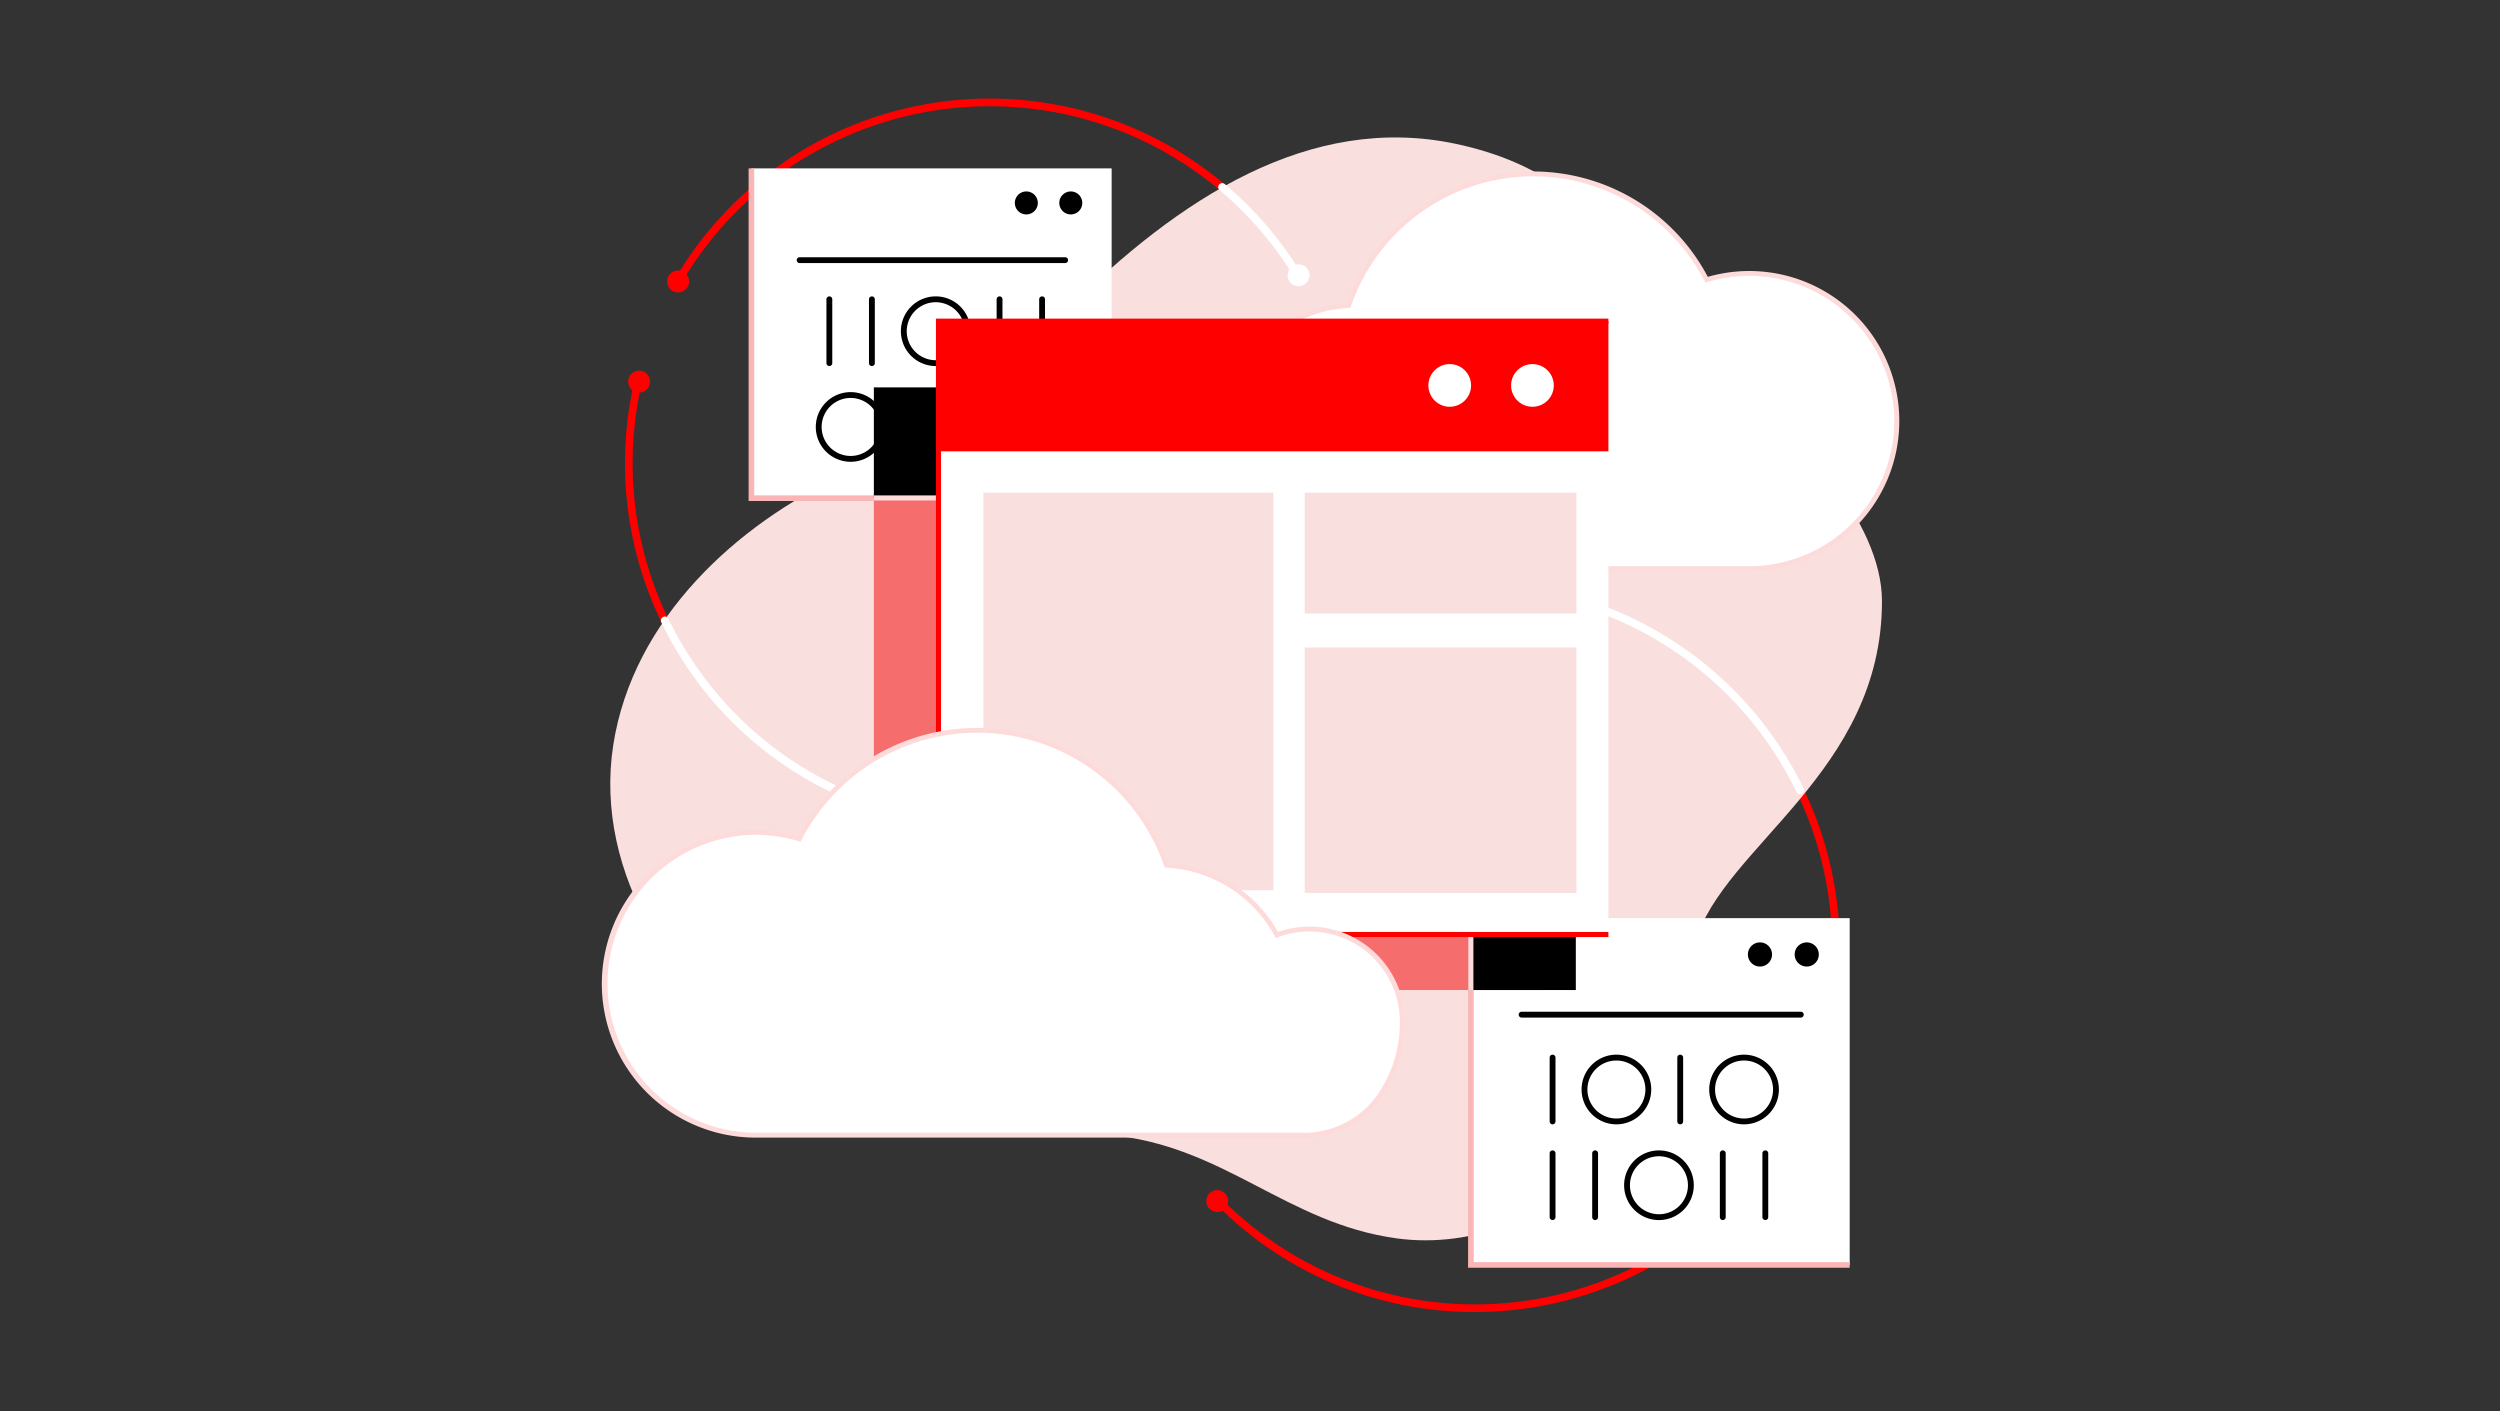
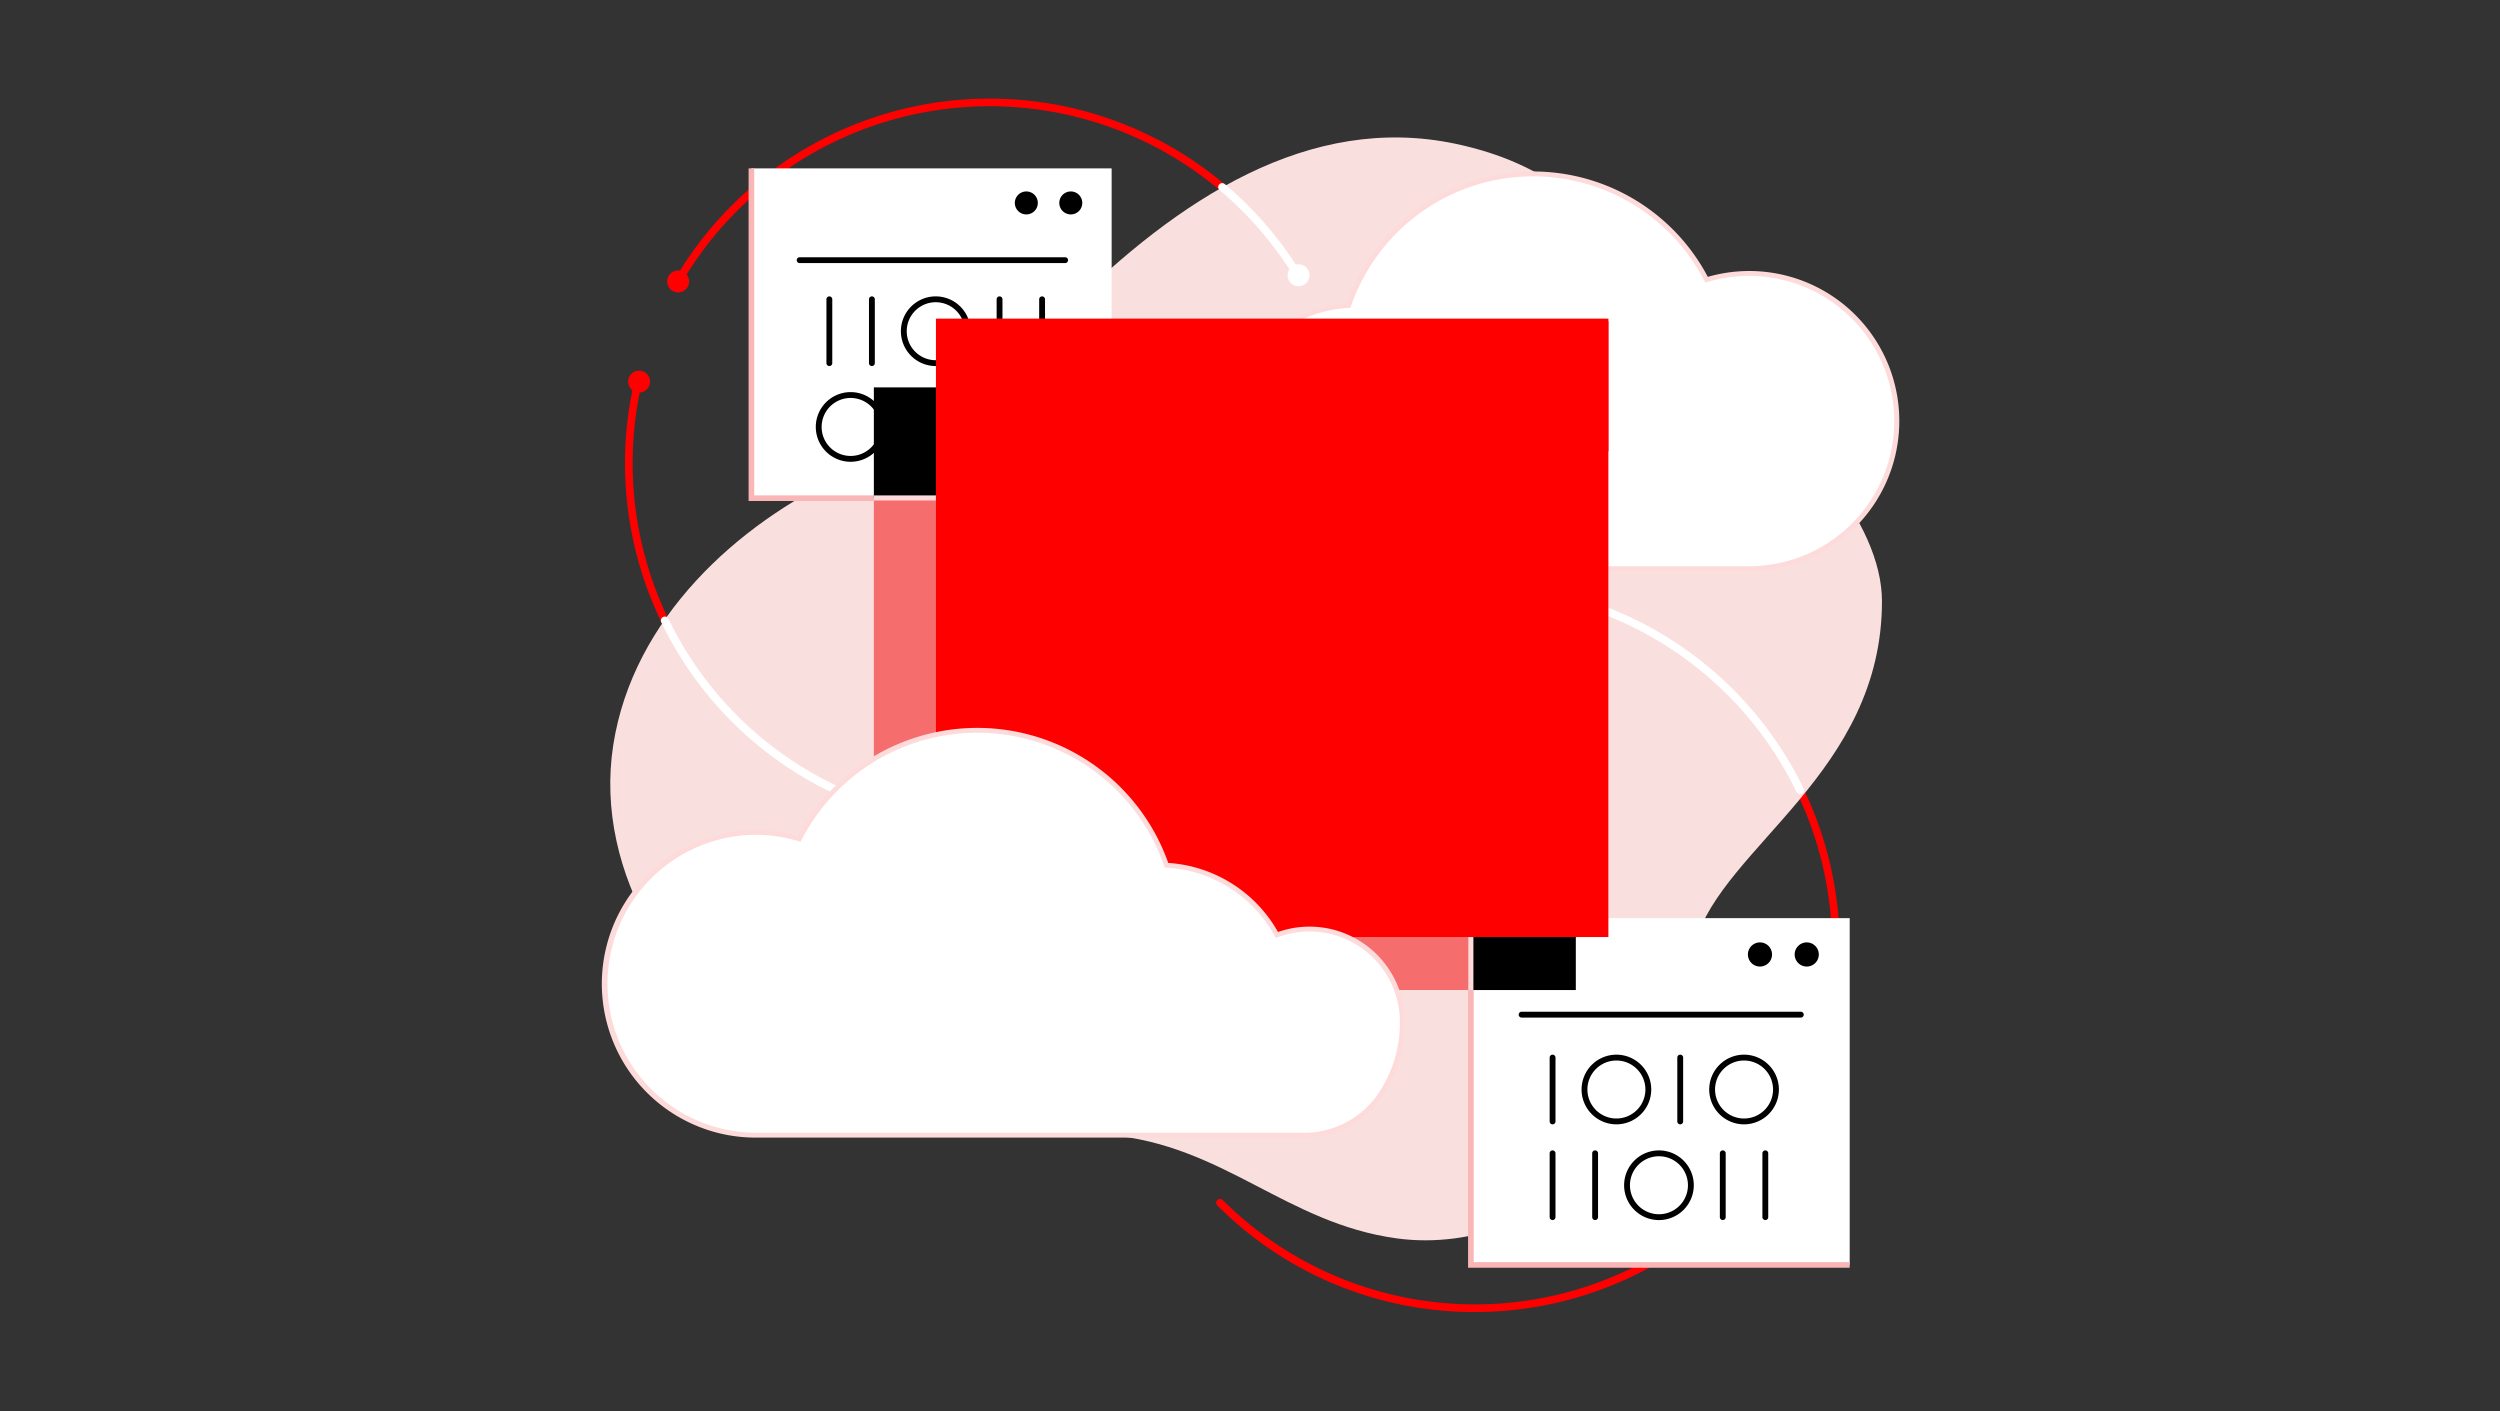
<svg xmlns="http://www.w3.org/2000/svg" width="457" height="258" viewBox="0 0 457 258">
  <rect x="0" y="0" width="457" height="258" fill="#333333" stroke="none" />
  <defs>
    <clipPath id="a">
      <rect width="237.194" height="221.841" fill="none" />
    </clipPath>
  </defs>
  <g transform="translate(-270 -283)">
    <g transform="translate(319 283)">
      <rect width="457" height="258" transform="translate(-49)" fill="none" />
      <g transform="translate(61 18)">
        <g clip-path="url(#a)">
          <path d="M85.046,303.537a67.157,67.157,0,0,1-15.761-1.886,66.674,66.674,0,0,1-49.4-79.493.7.7,0,1,1,1.36.307,65.28,65.28,0,0,0,97.723,70.072.7.7,0,0,1,.727,1.189,66.25,66.25,0,0,1-34.649,9.811" transform="translate(-13.997 -170.139)" fill="red" />
          <path d="M58.269,33.9a.7.7,0,0,1-.6-1.05,66.685,66.685,0,0,1,114.346-.924.7.7,0,1,1-1.189.727,65.3,65.3,0,0,0-111.956.9.7.7,0,0,1-.6.344" transform="translate(-44.2 0)" fill="red" />
          <path d="M55.424,137.882a2,2,0,1,1-1.478-2.417,2,2,0,0,1,1.478,2.417" transform="translate(-39.517 -103.956)" fill="red" />
          <path d="M24.716,216.693a2,2,0,1,1-1.478-2.417,2,2,0,0,1,1.478,2.417" transform="translate(-15.942 -164.461)" fill="red" />
          <path d="M530.737,514.332A66.238,66.238,0,0,1,483.592,494.8a.7.7,0,0,1,.985-.986,65.28,65.28,0,1,0,0-92.319.7.7,0,0,1-.985-.986,66.673,66.673,0,1,1,47.145,113.819" transform="translate(-371.108 -292.491)" fill="red" />
          <path d="M161.167,31.83c34.233,7.2,33.2,34.459,49.4,44.133,12.993,7.757,28.6,24.927,28.6,39.487,0,31.358-29.05,44.867-34.13,62.345-4.25,14.621-5.319,28.357-16.726,40.209-9.489,9.859-23.9,15.834-37.835,13.929-20.282-2.772-31.652-17.126-52.792-18.926-8.456-.72-21.806-1.115-30.007-3.35-9.95-2.711-20.457-5.754-29.654-10.735-19.1-10.344-34.445-33.5-30.777-57.164,3.6-23.215,22.744-40.4,41.9-49.314,7.331-3.41,15.067-6.228,21.578-10.9,7.4-5.309,12.781-12.694,19.172-19.073C110.507,41.9,134.507,26.222,161.167,31.83" transform="translate(-5.144 -23.555)" fill="#fadfdf" />
          <path d="M106.793,446.518a67.179,67.179,0,0,1-15.768-1.887,66.265,66.265,0,0,1-41.267-30.055c-1.132-1.852-2.184-3.776-3.127-5.717a.726.726,0,1,1,1.306-.634c.922,1.9,1.952,3.781,3.06,5.593a65.251,65.251,0,0,0,89.7,21.645.726.726,0,0,1,.757,1.239,66.278,66.278,0,0,1-34.664,9.815" transform="translate(-35.744 -313.091)" fill="#fff" />
          <path d="M590.064,419.574a.726.726,0,0,1-.654-.41A65.27,65.27,0,0,0,484.5,401.422a.726.726,0,0,1-1.027-1.027,66.75,66.75,0,0,1,107.24,18.136.726.726,0,0,1-.653,1.042" transform="translate(-371.013 -292.395)" fill="#fff" />
          <rect width="69.245" height="63.394" transform="translate(158.878 149.836)" fill="#fff" />
          <path d="M902.016,666.382a2.206,2.206,0,1,1,2.206,2.206,2.206,2.206,0,0,1-2.206-2.206" transform="translate(-692.499 -509.904)" />
          <path d="M938.823,666.382a2.206,2.206,0,1,1,2.206,2.206,2.206,2.206,0,0,1-2.206-2.206" transform="translate(-720.757 -509.904)" />
          <path d="M773.2,719.805H722.162a.534.534,0,1,1,0-1.068H773.2a.534.534,0,1,1,0,1.068" transform="translate(-554.011 -551.792)" />
          <path d="M423.422,94.823a16.5,16.5,0,0,1,5.817,1.053,23.669,23.669,0,0,1,19.673-12.426,35.66,35.66,0,0,1,65.423-4.705,26.981,26.981,0,1,1,7.81,52.808H424.863c-12.578,0-17.98-11.057-17.98-20.191a16.539,16.539,0,0,1,16.539-16.539" transform="translate(-312.374 -45.606)" fill="#fff" />
          <path d="M520.676,130.529H423.395a16.885,16.885,0,0,1-14.063-6.848,23.407,23.407,0,0,1-4.362-13.787,16.992,16.992,0,0,1,22.594-16.033,24.257,24.257,0,0,1,19.557-12.305,36.1,36.1,0,0,1,65.97-4.808,27.425,27.425,0,1,1,7.585,53.781M421.953,93.8a16.113,16.113,0,0,0-16.094,16.095,22.5,22.5,0,0,0,4.185,13.255,16.026,16.026,0,0,0,13.351,6.492h97.282A26.534,26.534,0,1,0,512.995,77.7l-.354.107-.17-.329a35.215,35.215,0,0,0-64.608,4.646l-.1.285-.3.015a23.354,23.354,0,0,0-19.3,12.192l-.184.341-.363-.136a16.034,16.034,0,0,0-5.661-1.025" transform="translate(-310.905 -44.138)" fill="#fddbdb" />
          <rect width="122.463" height="116.76" transform="translate(49.741 46.214)" fill="#f56d6d" />
          <rect width="65.85" height="60.286" transform="translate(27.357 12.781)" fill="#fff" />
          <path d="M325.1,75.287a2.1,2.1,0,1,1,2.1,2.1,2.1,2.1,0,0,1-2.1-2.1" transform="translate(-249.587 -56.19)" />
          <path d="M360.1,75.287a2.1,2.1,0,1,1,2.1,2.1,2.1,2.1,0,0,1-2.1-2.1" transform="translate(-276.459 -56.19)" />
          <path d="M202.51,126.03H153.979a.534.534,0,0,1,0-1.068H202.51a.534.534,0,1,1,0,1.068" transform="translate(-117.803 -95.936)" />
          <path d="M344.786,243.837a.534.534,0,0,1-.534-.534V231.636a.534.534,0,0,1,1.068,0V243.3a.534.534,0,0,1-.534.534" transform="translate(-264.29 -177.423)" />
          <path d="M244.328,243.837a.534.534,0,0,1-.534-.534V231.636a.534.534,0,0,1,1.068,0V243.3a.534.534,0,0,1-.534.534" transform="translate(-187.166 -177.423)" />
          <path d="M275.276,243.837a6.368,6.368,0,1,1,6.368-6.368,6.375,6.375,0,0,1-6.368,6.368m0-11.667a5.3,5.3,0,1,0,5.3,5.3,5.305,5.305,0,0,0-5.3-5.3" transform="translate(-206.447 -177.423)" />
          <path d="M174.818,243.837a6.368,6.368,0,1,1,6.368-6.368,6.375,6.375,0,0,1-6.368,6.368m0-11.667a5.3,5.3,0,1,0,5.3,5.3,5.305,5.305,0,0,0-5.3-5.3" transform="translate(-129.323 -177.423)" />
          <path d="M344.786,168.494a.534.534,0,0,1-.534-.534V156.293a.534.534,0,1,1,1.068,0V167.96a.534.534,0,0,1-.534.534" transform="translate(-264.29 -119.58)" />
          <path d="M311.3,168.494a.534.534,0,0,1-.534-.534V156.293a.534.534,0,1,1,1.068,0V167.96a.534.534,0,0,1-.534.534" transform="translate(-238.582 -119.58)" />
          <path d="M210.841,168.494a.534.534,0,0,1-.534-.534V156.293a.534.534,0,1,1,1.068,0V167.96a.534.534,0,0,1-.534.534" transform="translate(-161.458 -119.58)" />
          <path d="M177.356,168.494a.534.534,0,0,1-.534-.534V156.293a.534.534,0,1,1,1.068,0V167.96a.534.534,0,0,1-.534.534" transform="translate(-135.75 -119.58)" />
          <path d="M241.79,168.494a6.368,6.368,0,1,1,6.368-6.368,6.375,6.375,0,0,1-6.368,6.368m0-11.667a5.3,5.3,0,1,0,5.3,5.3,5.305,5.305,0,0,0-5.3-5.3" transform="translate(-180.739 -119.58)" />
          <path d="M138.476,115.826H115.565v-60.8h1.028V114.8h21.883Z" transform="translate(-88.722 -42.245)" fill="#fab6b6" />
          <rect width="26.221" height="20.253" transform="translate(49.741 52.814)" />
          <rect width="11.663" height="0.929" transform="translate(49.745 72.561)" fill="#fddbdb" />
          <rect width="19.243" height="17.433" transform="translate(158.817 145.547)" />
          <rect width="0.929" height="17.433" transform="translate(158.41 145.547)" fill="#fddbdb" />
          <rect width="122.463" height="112.115" transform="translate(61.553 40.71)" fill="#fff" />
          <rect width="122.463" height="23.79" transform="translate(61.553 40.71)" fill="red" />
          <path d="M650.563,212.946a3.9,3.9,0,1,1,3.9,3.9,3.9,3.9,0,0,1-3.9-3.9" transform="translate(-499.453 -160.489)" fill="#fff" />
          <path d="M715.656,212.946a3.9,3.9,0,1,1,3.9,3.9,3.9,3.9,0,0,1-3.9-3.9" transform="translate(-549.426 -160.489)" fill="#fff" />
          <rect width="49.676" height="44.858" transform="translate(128.504 100.363)" fill="#fadfdf" />
          <rect width="53.014" height="72.674" transform="translate(69.771 72.058)" fill="#fadfdf" />
          <rect width="49.676" height="22.081" transform="translate(128.504 72.058)" fill="#fadfdf" />
-           <path d="M385.926,286.309H263V173.265H385.926v.929h-122V285.38h122Z" transform="translate(-201.91 -133.02)" fill="red" />
+           <path d="M385.926,286.309H263V173.265H385.926v.929h-122h122Z" transform="translate(-201.91 -133.02)" fill="red" />
          <path d="M130.855,533.6a16.92,16.92,0,0,0-5.967,1.081,24.279,24.279,0,0,0-20.18-12.746A36.579,36.579,0,0,0,37.6,517.107a27.676,27.676,0,1,0-8.011,54.168h99.789c12.9,0,18.444-11.342,18.444-20.712A16.965,16.965,0,0,0,130.855,533.6" transform="translate(-1.469 -381.764)" fill="#fff" />
          <path d="M127.907,570.252H28.118A28.118,28.118,0,1,1,35.9,515.11a37.023,37.023,0,0,1,67.656,4.929,24.871,24.871,0,0,1,20.064,12.625A17.419,17.419,0,0,1,146.8,549.1a24,24,0,0,1-4.472,14.136,17.309,17.309,0,0,1-14.416,7.02M28.118,514.9a27.23,27.23,0,0,0,0,54.459h99.789a16.451,16.451,0,0,0,13.7-6.664,23.094,23.094,0,0,0,4.295-13.6,16.529,16.529,0,0,0-22.332-15.469l-.363.137-.184-.341a23.967,23.967,0,0,0-19.81-12.513l-.3-.015-.1-.285a36.135,36.135,0,0,0-66.294-4.768l-.169.329L36,516.065a27.249,27.249,0,0,0-7.883-1.16" transform="translate(0 -380.296)" fill="#fddbdb" />
          <path d="M543.7,133a2,2,0,1,1-1.478-2.417A2,2,0,0,1,543.7,133" transform="translate(-414.379 -100.211)" fill="#fff" />
-           <path d="M479.769,861.11a2,2,0,1,1-2-2,2,2,0,0,1,2,2" transform="translate(-365.255 -659.557)" fill="red" />
          <path d="M751.55,752.429H681.791V701.665h1.028V751.4H751.55Z" transform="translate(-523.427 -538.685)" fill="#fab6b6" />
          <path d="M499.648,84.135a.725.725,0,0,1-.62-.347,65.166,65.166,0,0,0-13.665-15.922.726.726,0,0,1,.934-1.111,66.616,66.616,0,0,1,13.969,16.276.726.726,0,0,1-.619,1.1" transform="translate(-372.427 -51.118)" fill="#fff" />
          <path d="M746.531,765.262a.534.534,0,0,1-.534-.534V753.061a.534.534,0,0,1,1.068,0v11.667a.534.534,0,0,1-.534.534" transform="translate(-572.72 -577.733)" />
          <path d="M846.989,765.262a.534.534,0,0,1-.534-.534V753.061a.534.534,0,0,1,1.068,0v11.667a.534.534,0,0,1-.534.534" transform="translate(-649.844 -577.733)" />
          <path d="M777.479,765.261a6.368,6.368,0,1,1,6.368-6.368,6.375,6.375,0,0,1-6.368,6.368m0-11.667a5.3,5.3,0,1,0,5.3,5.3,5.305,5.305,0,0,0-5.3-5.3" transform="translate(-592 -577.732)" />
          <path d="M877.937,765.261a6.368,6.368,0,1,1,6.368-6.368,6.375,6.375,0,0,1-6.368,6.368m0-11.667a5.3,5.3,0,1,0,5.3,5.3,5.305,5.305,0,0,0-5.3-5.3" transform="translate(-669.124 -577.732)" />
          <path d="M746.531,840.6a.534.534,0,0,1-.534-.534V828.4a.534.534,0,0,1,1.068,0v11.667a.534.534,0,0,1-.534.534" transform="translate(-572.72 -635.575)" />
          <path d="M780.016,840.6a.534.534,0,0,1-.534-.534V828.4a.534.534,0,0,1,1.068,0v11.667a.534.534,0,0,1-.534.534" transform="translate(-598.427 -635.575)" />
          <path d="M880.474,840.6a.534.534,0,0,1-.534-.534V828.4a.534.534,0,0,1,1.068,0v11.667a.534.534,0,0,1-.534.534" transform="translate(-675.551 -635.575)" />
          <path d="M913.961,840.6a.534.534,0,0,1-.534-.534V828.4a.534.534,0,0,1,1.068,0v11.667a.534.534,0,0,1-.534.534" transform="translate(-701.26 -635.575)" />
          <path d="M810.966,840.605a6.368,6.368,0,1,1,6.368-6.368,6.375,6.375,0,0,1-6.368,6.368m0-11.667a5.3,5.3,0,1,0,5.3,5.3,5.305,5.305,0,0,0-5.3-5.3" transform="translate(-617.709 -635.575)" />
        </g>
      </g>
    </g>
  </g>
</svg>